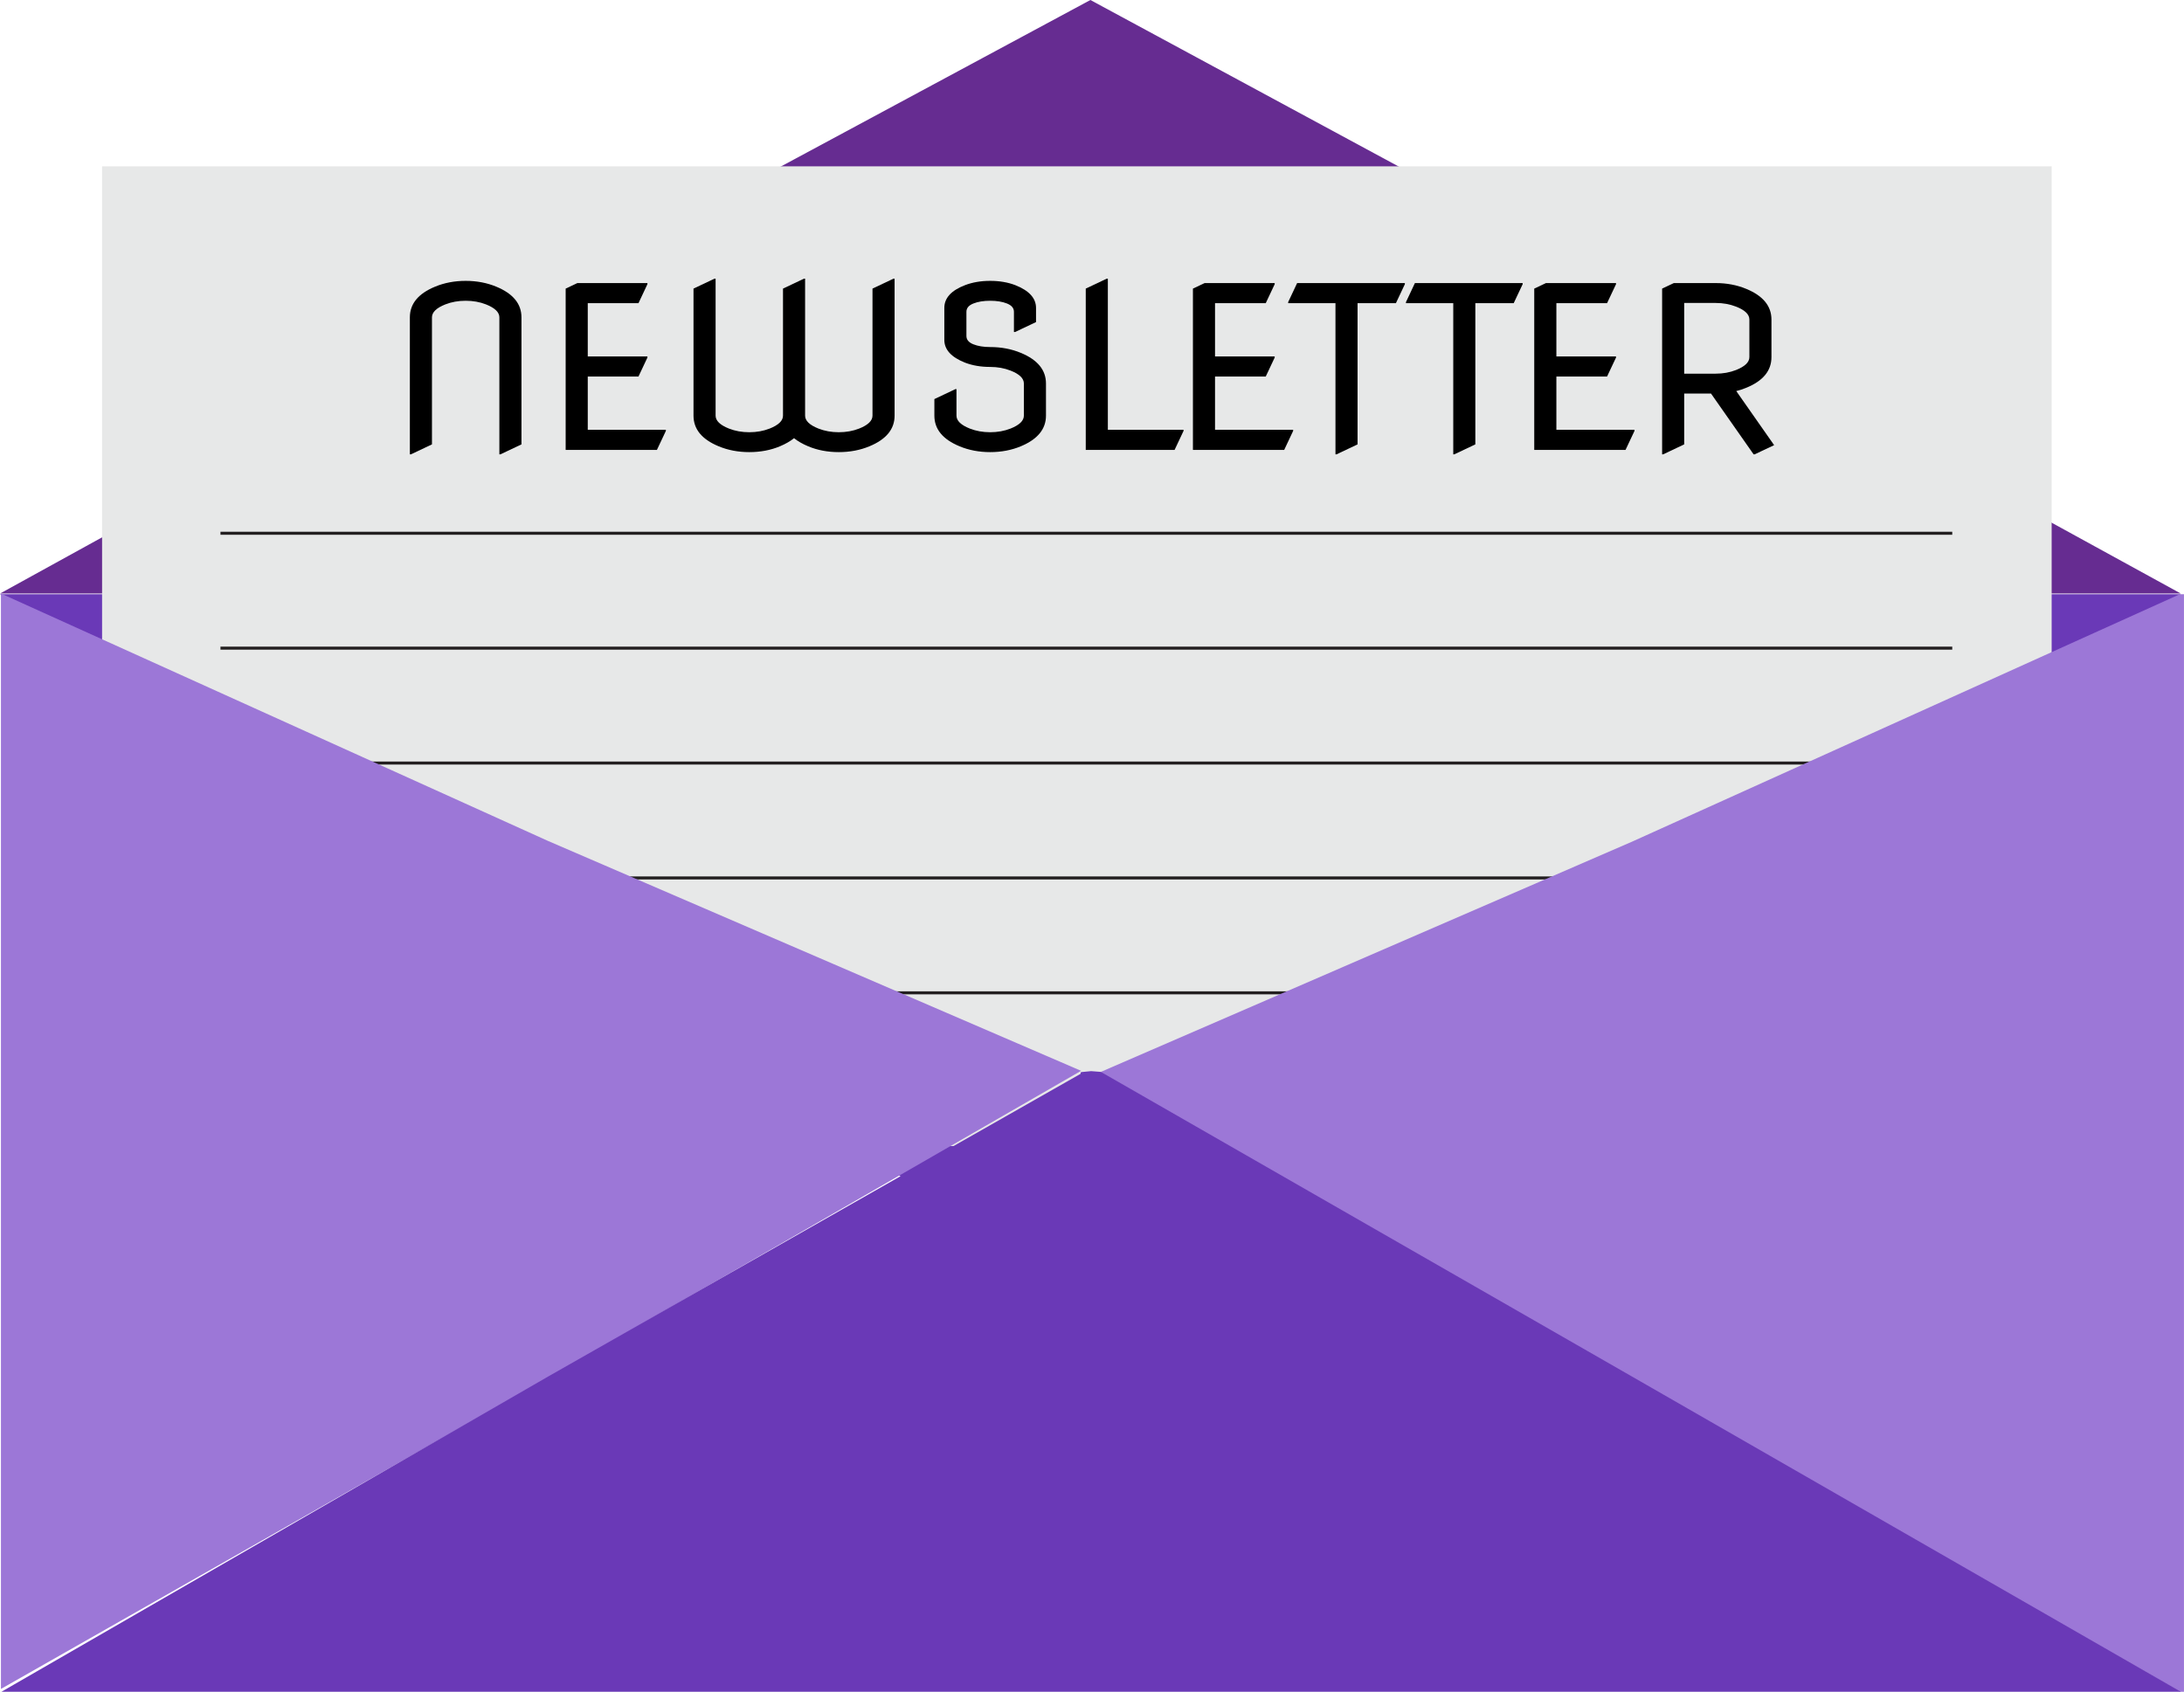
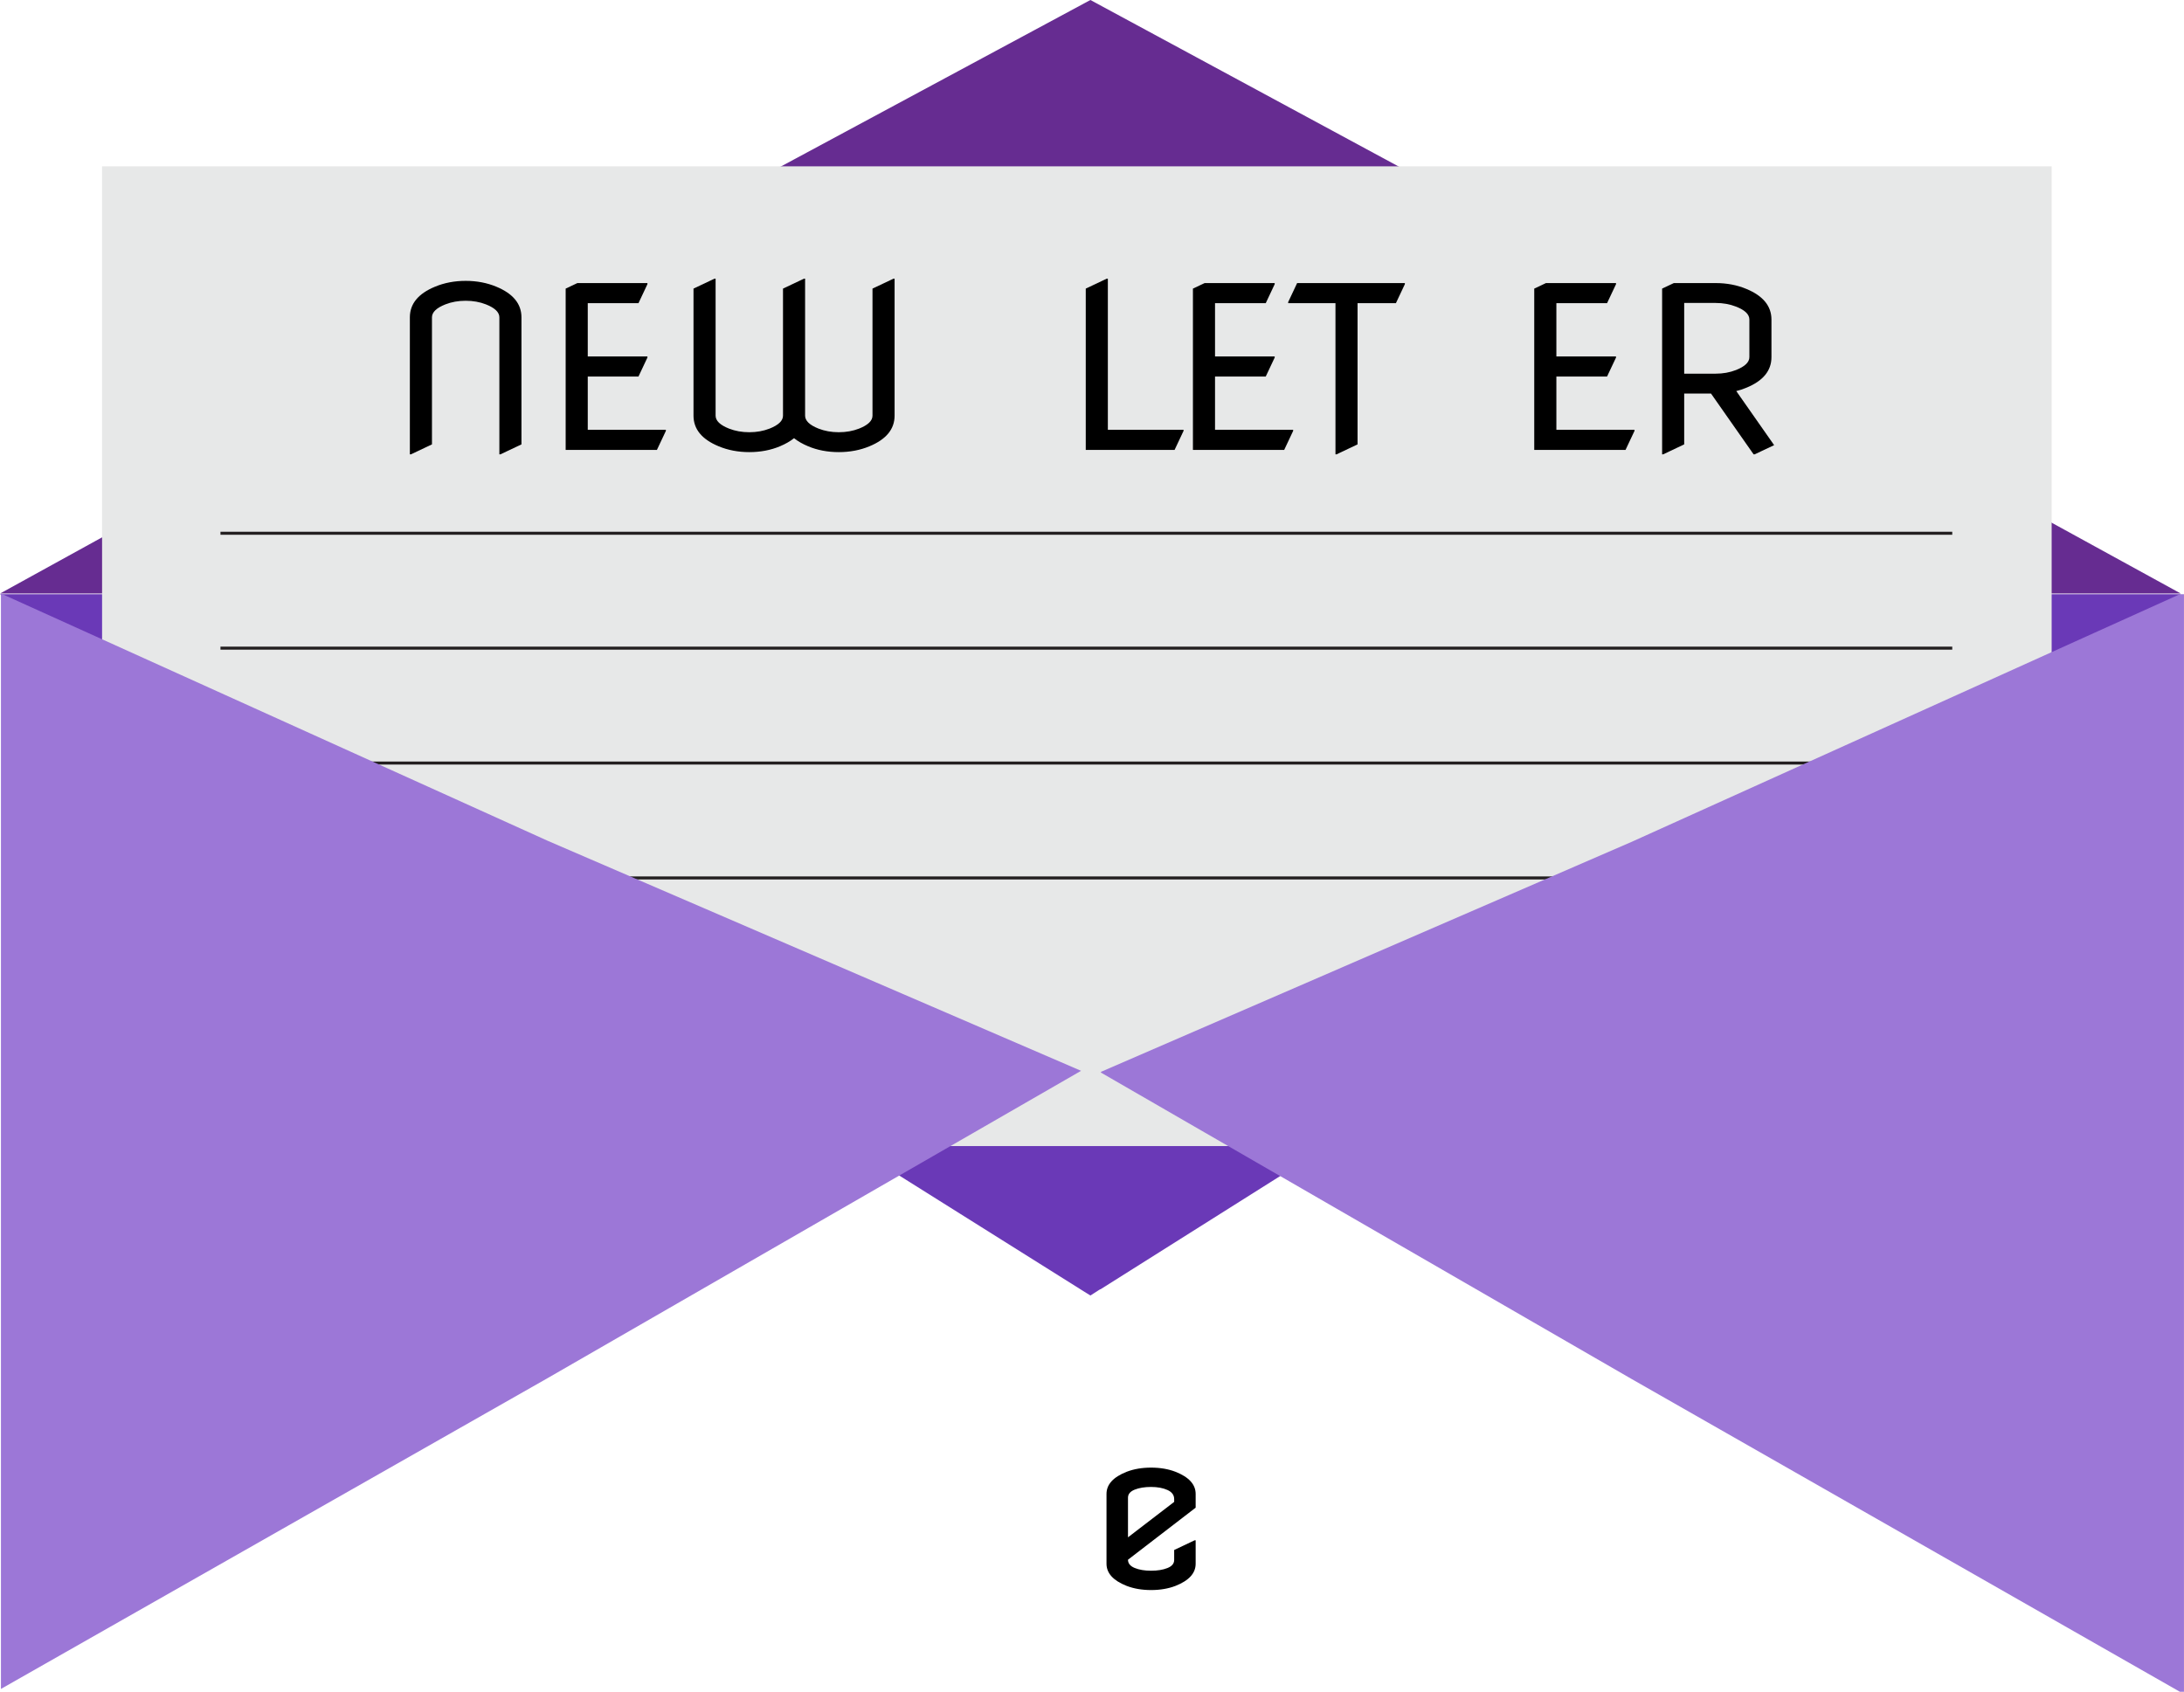
<svg xmlns="http://www.w3.org/2000/svg" fill="none" fill-rule="evenodd" stroke="black" stroke-width="0.501" stroke-linejoin="bevel" stroke-miterlimit="10" font-family="Times New Roman" font-size="16" style="font-variant-ligatures:none" version="1.1" overflow="visible" width="358.155pt" height="277.457pt" viewBox="769.049 -784.203 358.155 277.457">
  <defs>
	</defs>
  <g id="Layer 1" transform="scale(1 -1)" />
  <g id="Imported Layer 1" transform="scale(1 -1)">
    <g id="Group">
      <g id="Group_1" fill-rule="nonzero" stroke-linejoin="round" stroke-linecap="round" stroke="none" stroke-width="0.902" fill="#000000">
        <g id="Group_2">
-           <path d="M 930.601,523.073 L 930.601,539.189 C 930.601,540.763 931.699,541.972 933.895,542.818 C 935.081,543.276 936.42,543.505 937.911,543.505 C 939.402,543.505 940.741,543.276 941.927,542.818 C 944.123,541.972 945.221,540.763 945.221,539.189 L 945.221,524.658 L 941.874,523.073 L 941.698,523.073 L 941.698,538.573 C 941.698,539.16 941.331,539.6 940.597,539.894 C 939.863,540.187 938.968,540.334 937.911,540.334 C 936.854,540.334 935.959,540.187 935.225,539.894 C 934.491,539.6 934.124,539.16 934.124,538.573 L 934.124,524.658 L 930.777,523.073 L 930.601,523.073 Z" marker-start="none" marker-end="none" />
          <path d="M 965.125,531.58 L 965.125,527.74 C 965.125,526.19 964.027,524.981 961.831,524.112 C 960.645,523.654 959.306,523.425 957.815,523.425 C 956.324,523.425 954.985,523.654 953.799,524.112 C 951.603,524.981 950.505,526.19 950.505,527.74 L 950.505,539.189 C 950.505,540.74 951.603,541.949 953.799,542.818 C 954.985,543.276 956.324,543.505 957.815,543.505 C 959.306,543.505 960.645,543.276 961.831,542.818 C 964.027,541.949 965.125,540.74 965.125,539.189 L 965.125,536.935 L 954.028,528.4 C 954.028,527.799 954.395,527.347 955.129,527.047 C 955.863,526.746 956.758,526.595 957.815,526.595 C 958.872,526.595 959.767,526.742 960.501,527.036 C 961.235,527.329 961.602,527.77 961.602,528.357 L 961.602,529.995 L 964.949,531.58 L 965.125,531.58 Z M 954.028,532.073 L 961.602,537.885 L 961.602,538.343 C 961.602,539.007 961.235,539.504 960.501,539.836 C 959.767,540.168 958.872,540.334 957.815,540.334 C 956.758,540.334 955.863,540.187 955.129,539.894 C 954.395,539.6 954.028,539.16 954.028,538.573 L 954.028,532.073 Z" marker-start="none" marker-end="none" />
        </g>
      </g>
      <g id="Group_3" stroke-linejoin="miter" stroke="none" stroke-width="1">
        <path d="M 1126.68,686.746 L 1036.62,627.655 L 949.514,572.746 L 949.443,572.746 L 947.868,571.733 L 946.213,572.758 L 946.15,572.804 L 858.737,627.684 L 769.049,686.746 L 1126.68,686.746 Z" fill="#6a39b7" marker-start="none" marker-end="none" />
        <path d="M 1036.62,736.256 L 947.865,784.203 L 858.737,736.256 L 769.053,686.86 L 1126.68,686.86 L 1036.62,736.256 Z" fill="#662c91" marker-start="none" marker-end="none" />
      </g>
      <path d="M 1105.5,596.24 L 785.788,596.24 L 785.788,756.924 L 1105.5,756.924 L 1105.5,596.24 Z" stroke-linejoin="miter" stroke="none" fill="#e7e8e8" stroke-width="1" marker-start="none" marker-end="none" />
      <path d="M 805.204,659.058 L 1089.2,659.058" fill="none" stroke-linejoin="miter" stroke="#231f20" stroke-width="0.5" />
      <path d="M 805.204,640.214 L 1089.2,640.214" fill="none" stroke-linejoin="miter" stroke="#231f20" stroke-width="0.5" />
-       <path d="M 805.204,621.37 L 1089.2,621.37" fill="none" stroke-linejoin="miter" stroke="#231f20" stroke-width="0.5" />
      <path d="M 946.335,608.582 L 858.874,558.194 L 769.204,507.209 L 769.204,686.86 L 858.874,646.303 L 946.335,608.582 Z" stroke-linejoin="miter" fill="#9c77d7" stroke="none" stroke-width="1" marker-start="none" marker-end="none" />
      <path d="M 1127.2,686.746 L 1127.2,506.746 L 1126.52,506.746 L 1036.61,558.043 L 949.634,608.27 L 949.563,608.368 L 949.634,608.429 L 1036.61,646.129 L 1126.52,686.746 L 1127.2,686.746 Z" stroke-linejoin="miter" fill="#9c77d7" stroke="none" stroke-width="1" marker-start="none" marker-end="none" />
-       <path d="M 1126.68,506.746 L 769.291,506.746 L 858.918,558.433 L 946.248,608.087 L 946.272,608.253 L 946.335,608.371 L 947.989,608.529 L 949.563,608.406 L 949.634,608.376 L 1036.69,558.436 L 1126.68,506.746 Z" stroke-linejoin="miter" fill="#6a39b7" stroke="none" stroke-width="1" marker-start="none" marker-end="none" />
      <path d="M 805.204,677.902 L 1089.2,677.902" fill="none" stroke-linejoin="miter" stroke="#231f20" stroke-width="0.5" />
      <path d="M 805.204,696.746 L 1089.2,696.746" fill="none" stroke-linejoin="miter" stroke="#231f20" stroke-width="0.5" />
    </g>
    <g id="Group_4" fill-rule="nonzero" stroke-linejoin="round" stroke-linecap="round" stroke="none" stroke-width="0.928" fill="#000000">
      <g id="Group_5">
        <path d="M 836.263,709.692 L 836.263,732.16 C 836.263,734.37 837.634,736.043 840.376,737.179 C 841.91,737.819 843.589,738.139 845.413,738.139 C 847.237,738.139 848.917,737.819 850.45,737.179 C 853.192,736.043 854.563,734.37 854.563,732.16 L 854.563,711.322 L 851.12,709.692 L 850.94,709.692 L 850.94,732.16 C 850.94,732.993 850.209,733.7 848.747,734.28 C 847.732,734.679 846.621,734.877 845.413,734.877 C 844.205,734.877 843.094,734.679 842.079,734.28 C 840.617,733.7 839.887,732.993 839.887,732.16 L 839.887,711.322 L 836.444,709.692 L 836.263,709.692 Z" marker-start="none" marker-end="none" />
        <path d="M 861.812,710.416 L 861.812,736.87 L 863.732,737.777 L 875.22,737.777 L 875.22,737.595 L 873.752,734.479 L 865.436,734.479 L 865.436,725.745 L 875.22,725.745 L 875.22,725.564 L 873.752,722.448 L 865.436,722.448 L 865.436,713.714 L 878.246,713.714 L 878.246,713.533 L 876.778,710.416 L 861.812,710.416 Z" marker-start="none" marker-end="none" />
        <path d="M 882.777,736.87 L 886.219,738.501 L 886.401,738.501 L 886.401,716.033 C 886.401,715.2 887.131,714.493 888.593,713.913 C 889.608,713.515 890.719,713.315 891.927,713.315 C 893.135,713.315 894.246,713.515 895.261,713.913 C 896.723,714.493 897.454,715.2 897.454,716.033 L 897.454,736.87 L 900.896,738.501 L 901.077,738.501 L 901.077,716.033 C 901.077,715.2 901.808,714.493 903.27,713.913 C 904.285,713.515 905.396,713.315 906.604,713.315 C 907.812,713.315 908.923,713.515 909.937,713.913 C 911.399,714.493 912.13,715.2 912.13,716.033 L 912.13,736.87 L 915.573,738.501 L 915.754,738.501 L 915.754,716.033 C 915.754,713.823 914.383,712.15 911.641,711.014 C 910.107,710.374 908.428,710.054 906.604,710.054 C 904.768,710.054 903.088,710.374 901.566,711.014 C 900.648,711.401 899.882,711.841 899.265,712.337 C 898.649,711.841 897.882,711.401 896.964,711.014 C 895.442,710.374 893.763,710.054 891.927,710.054 C 890.103,710.054 888.424,710.374 886.89,711.014 C 884.148,712.15 882.777,713.823 882.777,716.033 L 882.777,736.87 Z" marker-start="none" marker-end="none" />
-         <path d="M 922.278,718.751 L 925.721,720.382 L 925.902,720.382 L 925.902,716.033 C 925.902,715.2 926.633,714.493 928.094,713.913 C 929.109,713.515 930.22,713.315 931.428,713.315 C 932.636,713.315 933.748,713.515 934.762,713.913 C 936.224,714.493 936.954,715.2 936.955,716.033 L 936.955,721.306 C 936.954,722.152 936.224,722.858 934.762,723.426 C 933.748,723.825 932.636,724.024 931.428,724.024 C 929.894,724.024 928.517,724.26 927.297,724.73 C 925.038,725.625 923.909,726.869 923.909,728.463 L 923.909,733.7 C 923.909,735.319 925.038,736.563 927.297,737.432 C 928.517,737.903 929.894,738.139 931.428,738.139 C 932.963,738.139 934.34,737.903 935.56,737.432 C 937.819,736.539 938.948,735.294 938.948,733.7 L 938.948,731.38 L 935.505,729.75 L 935.324,729.75 L 935.324,733.065 C 935.324,733.669 934.946,734.122 934.191,734.424 C 933.436,734.726 932.515,734.877 931.428,734.877 C 930.341,734.877 929.42,734.726 928.665,734.424 C 927.91,734.122 927.532,733.669 927.532,733.065 L 927.532,729.097 C 927.532,728.493 927.91,728.04 928.665,727.738 C 929.42,727.436 930.341,727.285 931.428,727.285 C 933.252,727.285 934.931,726.965 936.465,726.325 C 939.208,725.19 940.579,723.517 940.579,721.306 L 940.579,716.033 C 940.579,713.835 939.208,712.162 936.465,711.014 C 934.931,710.374 933.252,710.054 931.428,710.054 C 929.604,710.054 927.925,710.374 926.391,711.014 C 923.649,712.15 922.278,713.823 922.278,716.033 L 922.278,718.751 Z" marker-start="none" marker-end="none" />
        <path d="M 947.102,710.416 L 947.102,736.87 L 950.544,738.501 L 950.726,738.501 L 950.726,713.714 L 963.138,713.714 L 963.138,713.533 L 961.67,710.416 L 947.102,710.416 Z" marker-start="none" marker-end="none" />
        <path d="M 964.678,710.416 L 964.678,736.87 L 966.598,737.777 L 978.086,737.777 L 978.086,737.595 L 976.618,734.479 L 968.302,734.479 L 968.302,725.745 L 978.086,725.745 L 978.086,725.564 L 976.618,722.448 L 968.302,722.448 L 968.302,713.714 L 981.112,713.714 L 981.112,713.533 L 979.644,710.416 L 964.678,710.416 Z" marker-start="none" marker-end="none" />
        <path d="M 988.053,709.692 L 988.053,734.479 L 980.298,734.479 L 980.298,734.66 L 981.765,737.777 L 999.432,737.777 L 999.432,737.595 L 997.964,734.479 L 991.676,734.479 L 991.676,711.322 L 988.234,709.692 L 988.053,709.692 Z" marker-start="none" marker-end="none" />
-         <path d="M 1007.37,709.692 L 1007.37,734.479 L 999.614,734.479 L 999.614,734.66 L 1001.08,737.777 L 1018.75,737.777 L 1018.75,737.595 L 1017.28,734.479 L 1010.99,734.479 L 1010.99,711.322 L 1007.55,709.692 L 1007.37,709.692 Z" marker-start="none" marker-end="none" />
        <path d="M 1020.65,710.416 L 1020.65,736.87 L 1022.57,737.777 L 1034.06,737.777 L 1034.06,737.595 L 1032.59,734.479 L 1024.28,734.479 L 1024.28,725.745 L 1034.06,725.745 L 1034.06,725.564 L 1032.59,722.448 L 1024.28,722.448 L 1024.28,713.714 L 1037.09,713.714 L 1037.09,713.533 L 1035.62,710.416 L 1020.65,710.416 Z" marker-start="none" marker-end="none" />
        <path d="M 1045.24,722.919 L 1050.4,722.919 C 1051.61,722.919 1052.72,723.118 1053.74,723.517 C 1055.2,724.096 1055.93,724.803 1055.93,725.636 L 1055.93,731.797 C 1055.93,732.643 1055.2,733.349 1053.74,733.917 C 1052.72,734.316 1051.61,734.515 1050.4,734.515 L 1045.24,734.515 L 1045.24,722.919 Z M 1041.62,709.692 L 1041.62,736.87 L 1043.54,737.777 L 1050.4,737.777 C 1052.23,737.777 1053.91,737.457 1055.44,736.816 C 1058.18,735.68 1059.55,734.006 1059.55,731.794 L 1059.55,725.631 C 1059.55,723.407 1058.18,721.734 1055.43,720.61 C 1054.9,720.392 1054.35,720.211 1053.78,720.065 L 1059.99,711.196 L 1056.8,709.692 L 1056.62,709.692 L 1049.64,719.657 L 1045.24,719.657 L 1045.24,711.322 L 1041.8,709.692 L 1041.62,709.692 Z" marker-start="none" marker-end="none" />
      </g>
    </g>
  </g>
</svg>